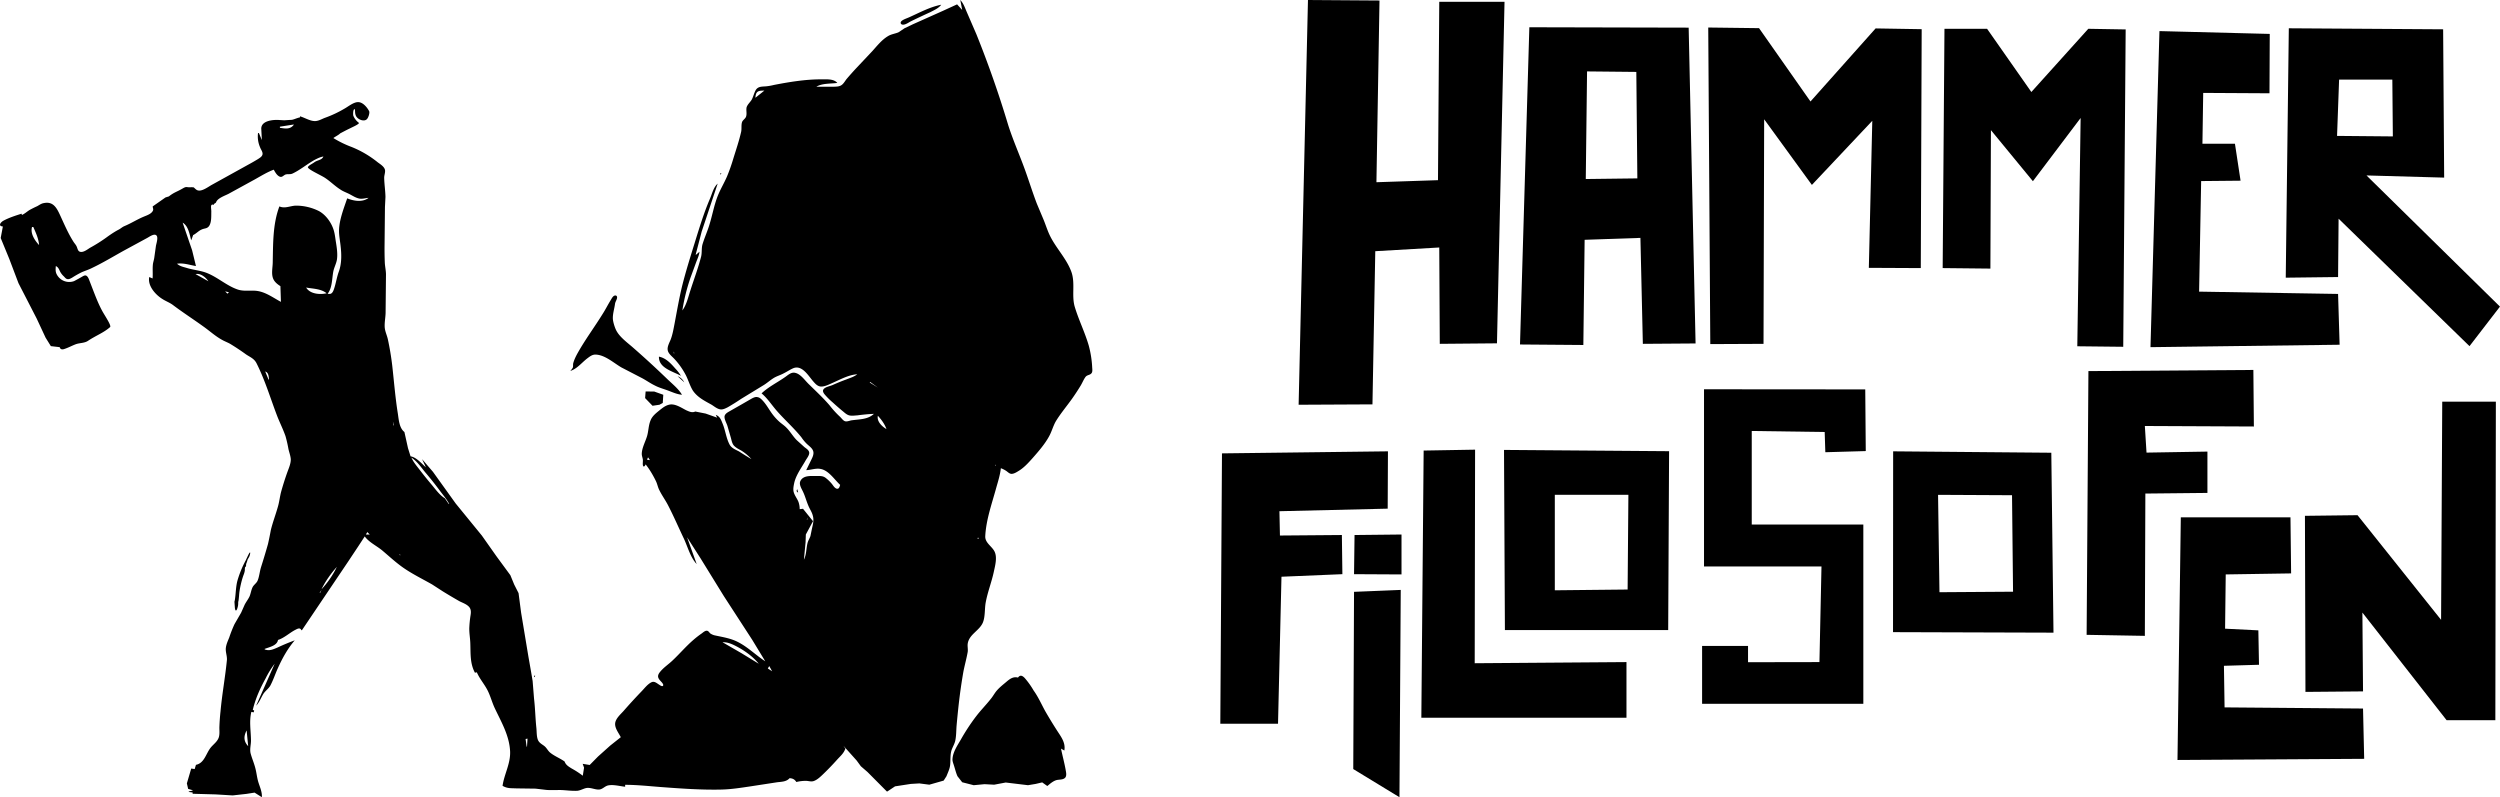
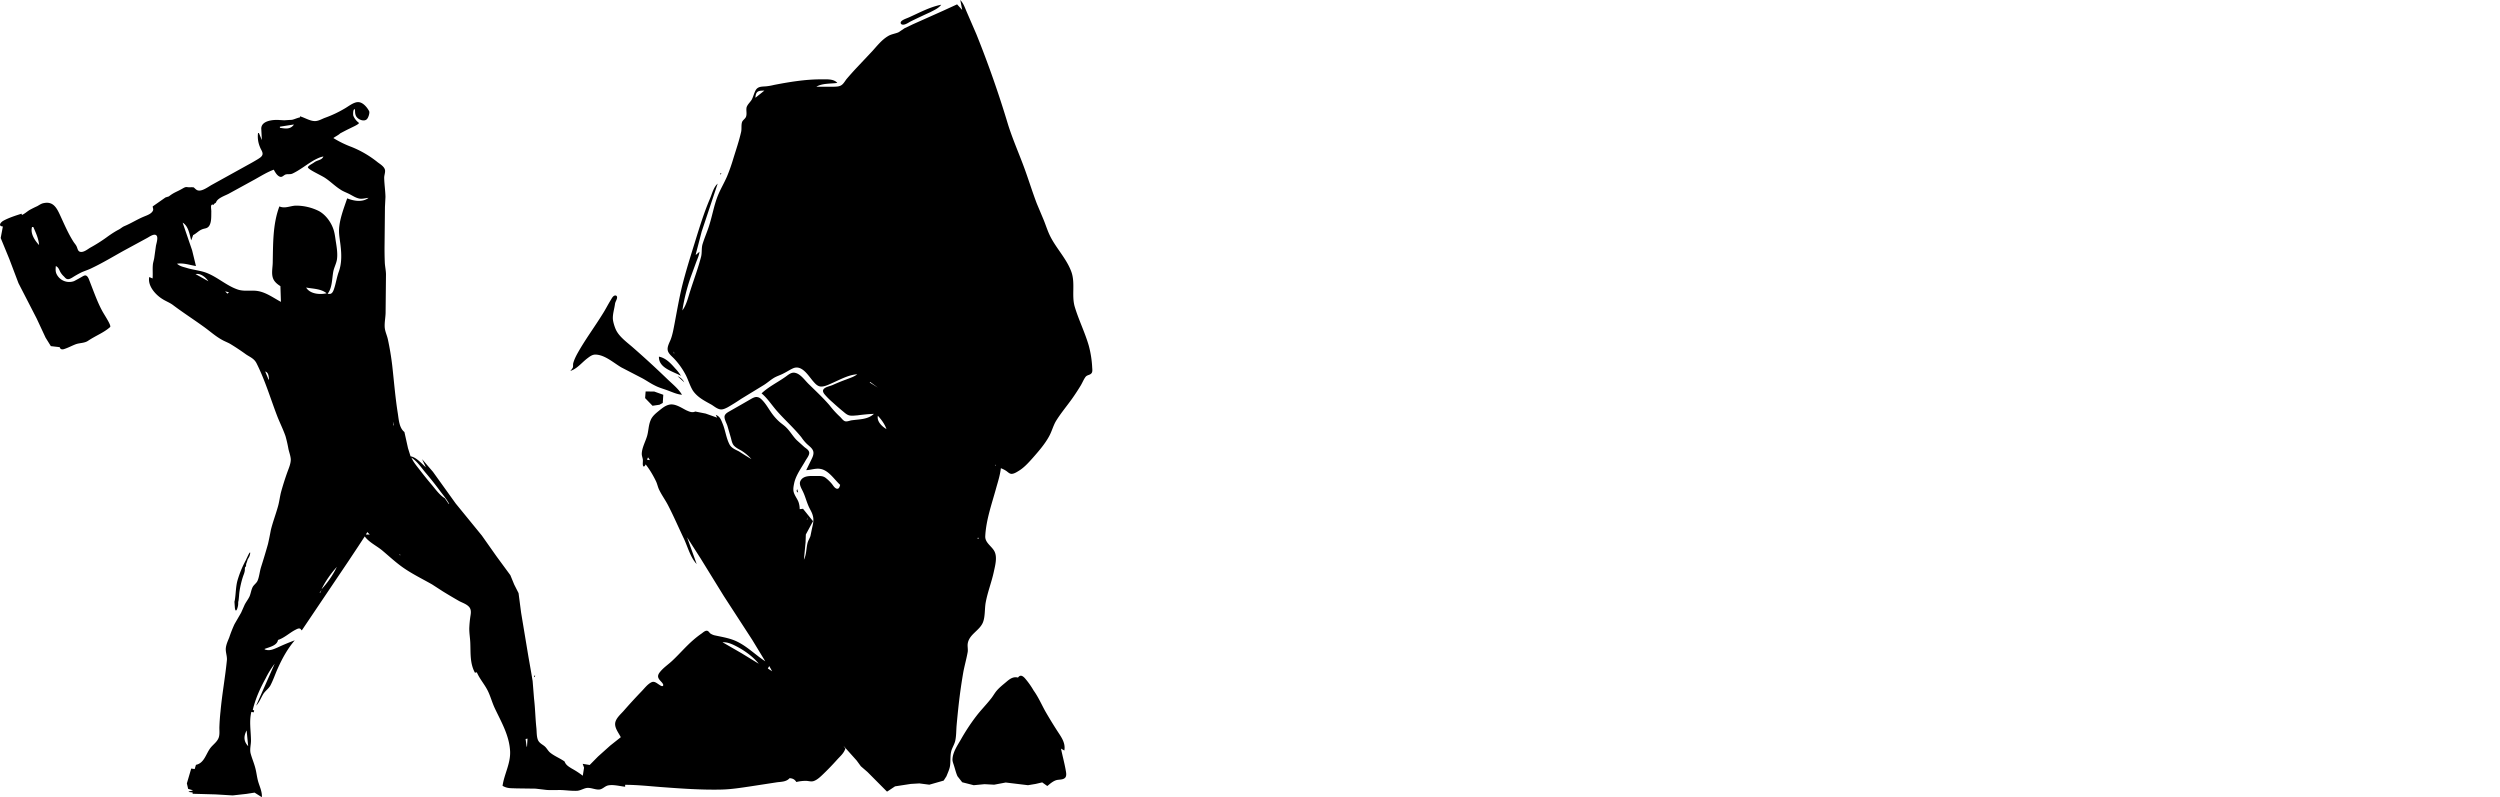
<svg xmlns="http://www.w3.org/2000/svg" xml:space="preserve" width="738.38" height="235.46" viewBox="0 0 195.36 62.3">
-   <path id="text" d="m1189 3160-577 3L685 0l559 4-24 1420 481-16 10-1394h510l-59 2669-447 4-4-753-500 29zM2415 213l1245 3 54 2468-412 3-19-828-436 15-10 822-495-4zm5911 1957 24-1949 1206 8 8 1159-607-17 1043 1025-238 309-1023-996-4 456zm-4497 519-16-2474 397 5 402 573 509-571 360 6-7 1867-406-2 27-1149-472 501-373-513-5 1755zm2189-590-373-4 14-1870h333l346 494 445-494 292 5-19 2480-359-4 26-1784-373 494-328-399zm2729 595-1478 19 70-2470 862 22-2 464-518-3-6 397h254l44 289-308 3-16 864 1086 18zM3259 1394l-8-832-385-4-10 841zm5904-328-4-444h-416l-16 440zM6494 3538l17 1406-1254-4 1-1413zm276 1423 14-2061 1289-9 4 442-852-4 13 208 476-8v323l-485 5-4 1112zm-2990-534V3042l1260 1 4 482-316 9-5-158-570-8v731h872v1401H3765v-452h359v127l558-1 16-747zm5760 417 9-1705h419l-4 2489h-381l-658-841 5 616-450 4-4-1376 411-5zM451 5656H0l13-2113 1297-16-2 448-846 20 4 190 484-4 4 306-476 20zm1120-47 18-2088 402-7-3 1669 1186-9v435zm653-685-7-1408 1290 10-7 1398zm3963-1054-578-3 11 761 575-4zm-3004 737 6-740h-575v746zm4297 1332 26-1896h857l5 438-511 8-5 424 260 13 5 269-274 8 5 325 1082 9 9 393zM1045 4487l4-306 367-4v312zm365 123-10 1620-361-220 6-1385z" transform="translate(95.36)scale(.01)" />
  <path id="symbol" d="M73.96 60.66c.1-.26.24-.54.28-.82.05-.38 0-.78.1-1.16.08-.28.25-.52.31-.81.08-.38.07-.78.1-1.16q.08-.9.18-1.79.14-1.21.35-2.42c.1-.52.25-1.04.34-1.56.03-.22-.03-.43 0-.64.11-.73.9-1 1.18-1.64.2-.48.13-1.09.23-1.6.15-.81.46-1.58.63-2.38.1-.47.28-1.11.06-1.57-.2-.42-.75-.68-.73-1.2.06-1.3.54-2.61.88-3.87.14-.48.28-.94.34-1.45q.25.09.46.24c.13.1.24.21.4.2s.34-.11.48-.2c.44-.25.8-.65 1.13-1.02.45-.51.95-1.08 1.28-1.68.22-.38.32-.81.54-1.2.37-.61.86-1.19 1.28-1.78q.36-.51.68-1.04c.13-.22.22-.46.37-.66.13-.16.33-.13.45-.27.1-.1.08-.28.07-.42a8 8 0 0 0-.27-1.75c-.3-1.04-.79-2.01-1.1-3.05-.25-.87.05-1.82-.25-2.69-.38-1.08-1.27-1.93-1.74-2.97-.18-.4-.3-.8-.47-1.2l-.5-1.19c-.34-.89-.62-1.8-.94-2.68-.42-1.16-.93-2.3-1.3-3.47a82 82 0 0 0-2.48-7.08L75.56.97c-.15-.34-.26-.7-.52-.97l.15.78-.4-.44-1.09.5-2.35 1.05-.67.32-.48.32c-.27.11-.57.14-.82.3-.47.28-.85.76-1.21 1.16l-1.3 1.38q-.37.4-.72.81c-.13.17-.25.4-.44.5-.18.1-.42.09-.61.1h-1.31c.44-.28 1.13-.23 1.64-.3-.3-.35-.89-.27-1.3-.28-1.21 0-2.48.21-3.66.44q-.28.07-.55.1c-.33.04-.68-.02-.87.31-.13.23-.18.5-.31.74-.12.2-.33.37-.4.6-.05.24.04.48-.04.72-.06.18-.27.27-.32.45-.07.23-.01.52-.07.76-.16.7-.39 1.37-.6 2.05q-.21.72-.5 1.42c-.23.53-.53 1.02-.74 1.56-.27.7-.4 1.44-.62 2.16-.16.55-.4 1.06-.56 1.6-.08.3-.03.62-.1.93-.23.9-.56 1.77-.84 2.65-.17.52-.3 1.13-.63 1.57a15 15 0 0 1 .64-2.57l.44-1.2c.1-.27.23-.53.26-.82l-.26.23h-.04l.47-1.8 1.25-3.75c-.34.3-.44.82-.62 1.22-.46 1.08-.81 2.23-1.16 3.36s-.7 2.24-.99 3.39c-.24.98-.41 1.98-.6 2.98-.08.41-.15.83-.3 1.23-.1.25-.29.57-.23.85.05.26.32.46.49.64q.51.54.87 1.2c.23.41.35.89.6 1.3.36.53.91.8 1.45 1.1.2.12.4.3.64.36.22.06.43-.05.63-.15q.54-.31 1.04-.65l1.8-1.1c.27-.17.52-.4.81-.57.23-.13.48-.2.7-.32.27-.13.51-.3.79-.42.7-.27 1.19.64 1.58 1.07.13.15.3.33.51.36.3.05.7-.16.97-.28.59-.26 1.28-.64 1.93-.67-.26.2-.55.28-.85.4q-.55.2-1.08.44c-.2.09-.62.15-.73.37-.06.12.03.26.1.35q.29.34.63.63.38.35.78.68c.16.13.32.29.52.34s.43.01.63 0q.66-.09 1.3-.12c-.46.44-1.11.42-1.7.5-.2.02-.43.15-.6.06-.15-.08-.24-.23-.36-.34q-.44-.41-.81-.89c-.5-.58-1.06-1.1-1.6-1.63-.31-.29-.64-.8-1.07-.9-.32-.09-.58.18-.82.34-.6.42-1.28.75-1.82 1.26.48.4.81.94 1.23 1.41.61.69 1.3 1.3 1.88 2.02q.18.27.41.5c.2.2.48.36.53.65.03.21-.07.42-.16.6l-.4.82c.36-.01.73-.16 1.09-.1.66.1 1.1.83 1.56 1.25-.04.17-.11.38-.32.28-.15-.08-.23-.24-.33-.36a3 3 0 0 0-.45-.44c-.24-.2-.47-.17-.76-.17-.42 0-1.03-.07-1.25.4-.12.28.11.6.22.85.16.34.25.7.4 1.05.1.26.28.5.35.78.12.4 0 .73-.08 1.12l-.1.49c-.06.18-.17.34-.22.52-.12.46-.08.9-.29 1.33l.13-1.37.02-.6.56-1.04-.78-.97-.26.03q0-.28-.09-.55c-.1-.27-.3-.5-.38-.79-.06-.24 0-.5.05-.74.15-.62.57-1.17.88-1.72.1-.18.37-.49.26-.71-.06-.14-.22-.24-.34-.33l-.61-.55c-.3-.3-.5-.67-.8-.97-.17-.18-.38-.31-.57-.48q-.34-.31-.6-.68c-.22-.31-.4-.64-.66-.93-.12-.13-.25-.27-.42-.3-.17-.05-.34.04-.49.12l-.78.45-.93.53c-.12.07-.29.16-.36.3-.13.22.14.64.2.87l.27.93c.05.2.09.4.21.56.16.19.4.3.61.42q.44.28.78.66-.48-.28-.97-.6c-.27-.14-.6-.26-.75-.56-.26-.5-.32-1.11-.54-1.63-.12-.3-.21-.55-.53-.67l.11.22-.9-.32-.81-.16c-.25.12-.48 0-.71-.1-.39-.2-.9-.55-1.34-.43-.3.07-.52.26-.75.44-.28.23-.57.45-.7.8-.16.39-.15.82-.27 1.22-.13.43-.39.9-.41 1.34-.01.16.05.3.08.46.02.14-.01.28 0 .42.03.25.16.14.22-.02.32.4.6.88.82 1.34.1.22.14.46.25.67.2.41.48.79.69 1.2.43.83.8 1.69 1.2 2.53.32.66.52 1.51 1.03 2.05l-.75-2.09 1.05 1.64 1.82 2.95L58.78 50l1.02 1.68c-.74-.48-1.36-1.12-2.16-1.52-.55-.28-1.15-.37-1.75-.5a1 1 0 0 1-.4-.17c-.08-.08-.15-.22-.3-.2-.12.02-.24.12-.34.2q-.35.24-.67.52c-.58.5-1.05 1.06-1.6 1.58-.35.34-.75.58-1.05.98-.18.26-.12.42.08.64.06.07.28.27.2.38-.07.08-.22-.03-.28-.07-.2-.12-.39-.32-.63-.2-.31.15-.56.5-.8.74q-.72.75-1.4 1.53c-.24.26-.59.57-.63.93-.04.38.28.77.44 1.09l-.82.65-.96.86-.65.66-.55-.09.11.3-.1.63q-.42-.32-.86-.56c-.24-.15-.47-.28-.56-.55-.35-.25-.77-.41-1.1-.67-.19-.14-.28-.36-.45-.51-.15-.13-.35-.22-.47-.39-.19-.26-.15-.76-.19-1.08-.08-.76-.09-1.52-.18-2.27l-.11-1.37-.1-.6-.23-1.31-.57-3.43-.2-1.53-.34-.67-.3-.73-1.08-1.47-1.15-1.63-2.04-2.5-1.78-2.48-.85-.99.3.64c-.35-.3-.73-.78-1.2-.86l-.2-.64-.28-1.26c-.4-.31-.44-.95-.51-1.42-.2-1.24-.3-2.51-.44-3.76a22 22 0 0 0-.34-2.05c-.07-.33-.23-.63-.25-.97-.02-.37.06-.74.07-1.1l.03-3c0-.3-.07-.6-.09-.9q-.03-.72-.02-1.45l.03-2.94.04-.78c-.01-.5-.09-1-.1-1.5 0-.18.08-.37.07-.56-.02-.29-.38-.5-.58-.65a8 8 0 0 0-2.05-1.2 8 8 0 0 1-1.41-.69c.08-.08.43-.25.52-.36 0 0 .52-.28.78-.4.17-.09.8-.36.68-.44a1.3 1.3 0 0 1-.42-.54c-.03-.09-.03-.46.07-.51.14-.07-.05.4.25.67.16.16.53.3.73.11.13-.12.25-.52.18-.64-.16-.3-.49-.7-.86-.7-.36 0-.77.35-1.08.52q-.71.42-1.49.7c-.22.08-.43.21-.67.25-.42.08-.9-.25-1.3-.36v.08c-.37.09-.53.21-.75.2l-.48.03-.38-.02c-.5-.04-1.5.05-1.41.76v.03l.04.78-.23-.55h-.07q-.07.57.16 1.11c.07.2.28.43.16.64-.06.12-.2.2-.32.28q-.41.25-.82.47l-2.8 1.55c-.27.15-.75.52-1.08.43-.13-.03-.23-.16-.33-.24l-.17-.01c-.4.04-.35-.1-.69.1-.48.28-.64.28-1.08.62l-.26.08-1 .7c0 .1.06.2.03.3-.1.28-.49.4-.7.49-.54.22-1.01.53-1.54.75-.17.07-.3.2-.44.27q-.41.21-.97.62-.61.44-1.27.8c-.2.12-.51.38-.77.32-.2-.04-.21-.27-.29-.43-.06-.13-.17-.24-.25-.37-.42-.66-.73-1.4-1.06-2.11-.26-.56-.54-1.04-1.24-.9-.2.03-.36.15-.52.24q-.31.14-.62.31c-.2.13-.36.28-.58.38l-.03-.1c-.47.15-.98.31-1.42.55-.23.13-.43.42-.04.45l-.17.9.67 1.63.72 1.9 1.42 2.76.7 1.5.41.66.69.08c.06.2.22.2.4.13.3-.1.57-.25.86-.36.31-.11.69-.08.96-.27.65-.43 1.21-.62 1.72-1.07.11-.1-.33-.77-.56-1.16-.33-.58-.58-1.24-.82-1.86l-.27-.7c-.04-.1-.1-.23-.2-.29s-.21 0-.3.05q-.34.2-.67.37a1.1 1.1 0 0 1-1.36-.55c-.1-.2-.08-.41-.06-.63.22.11.25.28.36.48q.12.2.28.34c.07.08.15.18.26.2.13.03.26-.05.37-.11q.36-.23.74-.42c.27-.12.55-.2.82-.34.84-.4 1.65-.89 2.46-1.34l1.86-1.01c.15-.08.53-.36.7-.2.18.14 0 .65-.03.84l-.13.93c-.03.19-.1.37-.11.56-.03.34.01.7-.02 1.04l-.26-.11c-.14.69.5 1.4 1.05 1.73.25.16.53.26.78.44.78.59 1.59 1.11 2.38 1.68.5.35.96.78 1.5 1.07.21.12.45.2.66.33q.62.38 1.2.8c.33.22.63.32.82.7.67 1.33 1.09 2.77 1.63 4.17.2.5.45 1 .63 1.52q.14.5.23 1.01c.06.26.16.52.18.78.01.33-.14.67-.25.97q-.29.8-.52 1.64c-.09.37-.13.75-.24 1.12-.17.61-.4 1.2-.55 1.82q-.1.55-.22 1.08-.26.92-.55 1.83c-.1.33-.13.71-.26 1.03-.08.2-.29.32-.39.51-.11.22-.14.47-.23.7-.1.23-.27.44-.39.67l-.28.63-.52.9q-.23.5-.41 1.04c-.1.25-.22.5-.26.78-.05.33.1.64.08.97-.13 1.34-.38 2.68-.5 4.02q-.07.64-.09 1.27c0 .28.04.6-.08.85-.12.27-.38.46-.57.68-.4.47-.5 1.24-1.18 1.38l-.1.33-.27-.04-.34 1.16.1.43.35.1v.03l-.3.07v.04l.3.04v.1l1.8.05 1.33.08 1.07-.12.64-.1.57.36c.03-.43-.17-.82-.29-1.23-.1-.36-.13-.72-.23-1.08-.1-.38-.26-.74-.36-1.12-.08-.34.04-.7.03-1.04-.01-.75-.15-1.47.03-2.2l.18.04.04-.15-.11-.04c.2-.86.57-1.68 1-2.46q.3-.61.71-1.15l-1.45 3.28c.26-.27.38-.62.57-.93.16-.24.4-.4.54-.64.23-.43.38-.9.58-1.34.36-.8.76-1.53 1.33-2.2q-.7.26-1.34.56c-.35.15-.64.29-1.01.15v-.04c.36-.14.98-.26 1.04-.7.46-.14.88-.53 1.3-.76.2-.1.42-.25.53 0h.04l3.61-5.36.79-1.19.51-.78c.33.46.94.74 1.37 1.1.56.47 1.09.97 1.69 1.38.7.48 1.46.85 2.2 1.27l.85.55q.65.4 1.3.77c.26.13.59.24.77.47.15.2.12.45.08.68q-.07.46-.09.93c-.01.41.07.81.08 1.22.03.81-.03 1.55.36 2.28l.15-.03c.2.47.53.85.78 1.3.26.46.39 1.01.62 1.5.52 1.1 1.14 2.14 1.2 3.38.04.96-.46 1.77-.59 2.69.38.22.66.18 1.08.2l1.5.02.85.1c.4.03.8 0 1.2.01.37.02.75.07 1.14.06.33 0 .6-.23.9-.23s.57.14.86.13c.28-.01.45-.26.71-.32.41-.09.93.06 1.34.1v-.15c.91 0 1.83.1 2.74.17 1.6.12 3.23.24 4.82.2.75-.02 1.5-.14 2.24-.25l2.08-.32c.35-.04.73-.04.97-.32.25.02.39.09.53.3q.37-.09.74-.09c.21 0 .42.09.63.01.28-.1.53-.35.74-.55q.55-.53 1.06-1.1c.27-.3.53-.5.66-.88l-.15-.22 1.03 1.15.33.45.52.45 1.51 1.52h.04l.6-.4 1.23-.19.67-.04.78.1 1.12-.32m1.45.13.9.23.84-.08.76.04.9-.17 1.74.21.6-.1.51-.12.38.27h.04c.2-.17.42-.36.67-.44.22-.07.52-.01.7-.19.15-.16.07-.45.04-.64-.1-.55-.25-1.1-.36-1.64l.26.15c.12-.64-.3-1.13-.62-1.64q-.46-.72-.88-1.45c-.3-.55-.54-1.1-.9-1.6q-.3-.52-.69-.97c-.18-.19-.36-.28-.53-.04-.38-.1-.65.11-.93.35-.25.21-.53.43-.74.68-.17.2-.29.44-.46.64-.37.47-.8.9-1.16 1.38a16 16 0 0 0-1.18 1.8c-.26.45-.62.97-.65 1.52-.01.18.07.35.12.52.09.28.15.55.27.82M73.55.37c-.87.17-1.66.6-2.46.96-.19.09-.4.15-.57.26-.08.05-.17.14-.13.24s.17.11.26.09c.2-.04.38-.18.56-.27q.74-.36 1.49-.7c.3-.16.64-.3.85-.58M59.73 7.08l-.7.56q0-.11.03-.23c.08-.35.37-.32.67-.33M22.95 9.73v.03c-.29.37-.66.29-1.08.23V9.9zm2.32 2.5c-.13.3-.45.26-.72.46-.13.1-.41.22-.49.36-.08.16 1.03.64 1.35.86.42.28.77.64 1.2.91.22.15.47.23.7.35.25.13.5.3.78.35.24.04.48-.04.71-.06-.47.37-1.16.25-1.67.04-.27.79-.63 1.7-.64 2.53 0 .4.08.78.12 1.16.08.68.1 1.4-.14 2.05-.16.44-.22.9-.37 1.34-.09.27-.2.46-.5.37.36-.43.34-1.17.44-1.71.06-.33.24-.64.29-.97.06-.44-.01-.9-.08-1.34-.05-.3-.08-.63-.17-.93-.18-.6-.61-1.2-1.15-1.5a4 4 0 0 0-1.83-.43c-.44.02-.84.25-1.27.06-.52 1.38-.49 2.9-.52 4.36 0 .4-.13.91.04 1.3.1.24.33.43.56.57l.04 1.23c-.56-.3-1.1-.7-1.72-.83-.55-.12-1.13.05-1.67-.14-.87-.3-1.57-.97-2.43-1.3-.5-.19-1.08-.23-1.6-.4-.26-.07-.5-.13-.7-.31.51-.08.98.1 1.48.18l-.3-1.23-.74-2.16c.45.26.54.92.67 1.38l.15-.41c.25-.12.43-.34.68-.44.22-.1.4-.05.56-.26.21-.3.17-.79.18-1.13 0-.3-.12-.64.2-.53-.02-.12.14-.1.18-.22.12-.31.69-.5.96-.64l2.08-1.14c.48-.27.95-.56 1.46-.75.11.2.26.47.48.55.19.07.3-.14.47-.18s.33.01.5-.06c.61-.28 1.18-.77 1.77-1.09.24-.12.42-.21.66-.25m31.3.74-.05.1zm-.27.56-.04.14.12-.14zm-.07.37-.19.4zM2.5 17.74h.1c.2.46.41.9.45 1.41-.33-.35-.7-.9-.55-1.41m12.78 3.68c.39-.09.8.26 1 .56zm8.64 1.05c.53.1 1.17.09 1.6.45-.52.12-1.3.06-1.6-.45m-6.33.3.3.07-.12.11zm30.48.32c-.17.02-.26.22-.34.35-.22.35-.4.72-.63 1.08-.63 1.02-1.36 2-1.95 3.05-.13.23-.28.53-.35.79-.04.12 0 .24-.04.37q-.08.14-.2.26c.52-.16.89-.64 1.3-.96.2-.15.41-.33.68-.32.73.02 1.41.65 2.01 1l1.64.85c.33.18.64.4.97.56.3.16.62.25.93.36.4.14.77.33 1.2.37-.26-.46-.78-.87-1.16-1.24a72 72 0 0 0-2.61-2.4c-.47-.42-1.14-.88-1.4-1.46-.1-.22-.21-.58-.23-.82-.02-.41.12-.8.17-1.2.03-.17.15-.31.16-.48q0-.16-.15-.16m4.58 4.37.04.15h-.04zm-1.16.41c-.03.9 1.1 1.15 1.72 1.5q-.19-.31-.44-.57c-.35-.4-.73-.82-1.28-.93m-30.77 1.16c.27.08.27.39.3.63h-.04zm32.23.37.52.48a1 1 0 0 0-.52-.48m15.05.45.6.44-.64-.4zm-17.55.74-.04.52.58.6.54-.08.26-.14.04-.64-.7-.25zm18.15 1.9c.28.31.53.64.67 1.04-.35-.2-.77-.6-.67-1.04m-37.9.45.08.3h-.04zm19.94 2.8.15.22-.23-.04zm-18.48.03c.43.28.73.73 1.05 1.12q.64.75 1.23 1.55c.23.3.48.6.66.94h-.04l-.3-.44c-.4-.24-.72-.69-1.02-1.05q-.51-.6-.99-1.23c-.22-.28-.45-.56-.6-.89m45.68.52v.11h-.04zM62.3 38.23q-.12.18.07.26zm.78 2.2v.18h-.03zM28.7 41.58l.19.19h-.3zm47.7.45h.07v.07h-.08zm-56.86 1.14q-.05 0-.19.3l-.15.32a8 8 0 0 0-.65 1.59c-.13.49-.12 1-.2 1.5 0 .06-.03.06-.03.18l.03.42c.03.32.14.31.23-.07.05-.18.02-.36.04-.4.02-.03.04-.25.06-.47.02-.45.2-1.23.37-1.66.05-.13.08-.28.08-.33 0-.37.07-.18.1-.34q-.02-.05.02-.19c.05-.1.09-.28.1-.3l.12-.21a1 1 0 0 0 .08-.29zm11.66.16h.07v.08zm-4.88.97a7 7 0 0 1-1.2 1.75c.3-.62.74-1.24 1.2-1.75m-1.2 1.8-.1.22h-.05zm31.34 4.09c.34-.02.67.11.97.26.67.33 1.39.83 1.86 1.42l-1.34-.82zm3.65 1.86.23.41-.34-.22zm-18.37.75v.11h.04l.04-.11zm-22.47 4.28.12 1.23c-.36-.38-.36-.77-.12-1.23m21.95.64-.04.63h-.03l-.08-.6z" />
</svg>